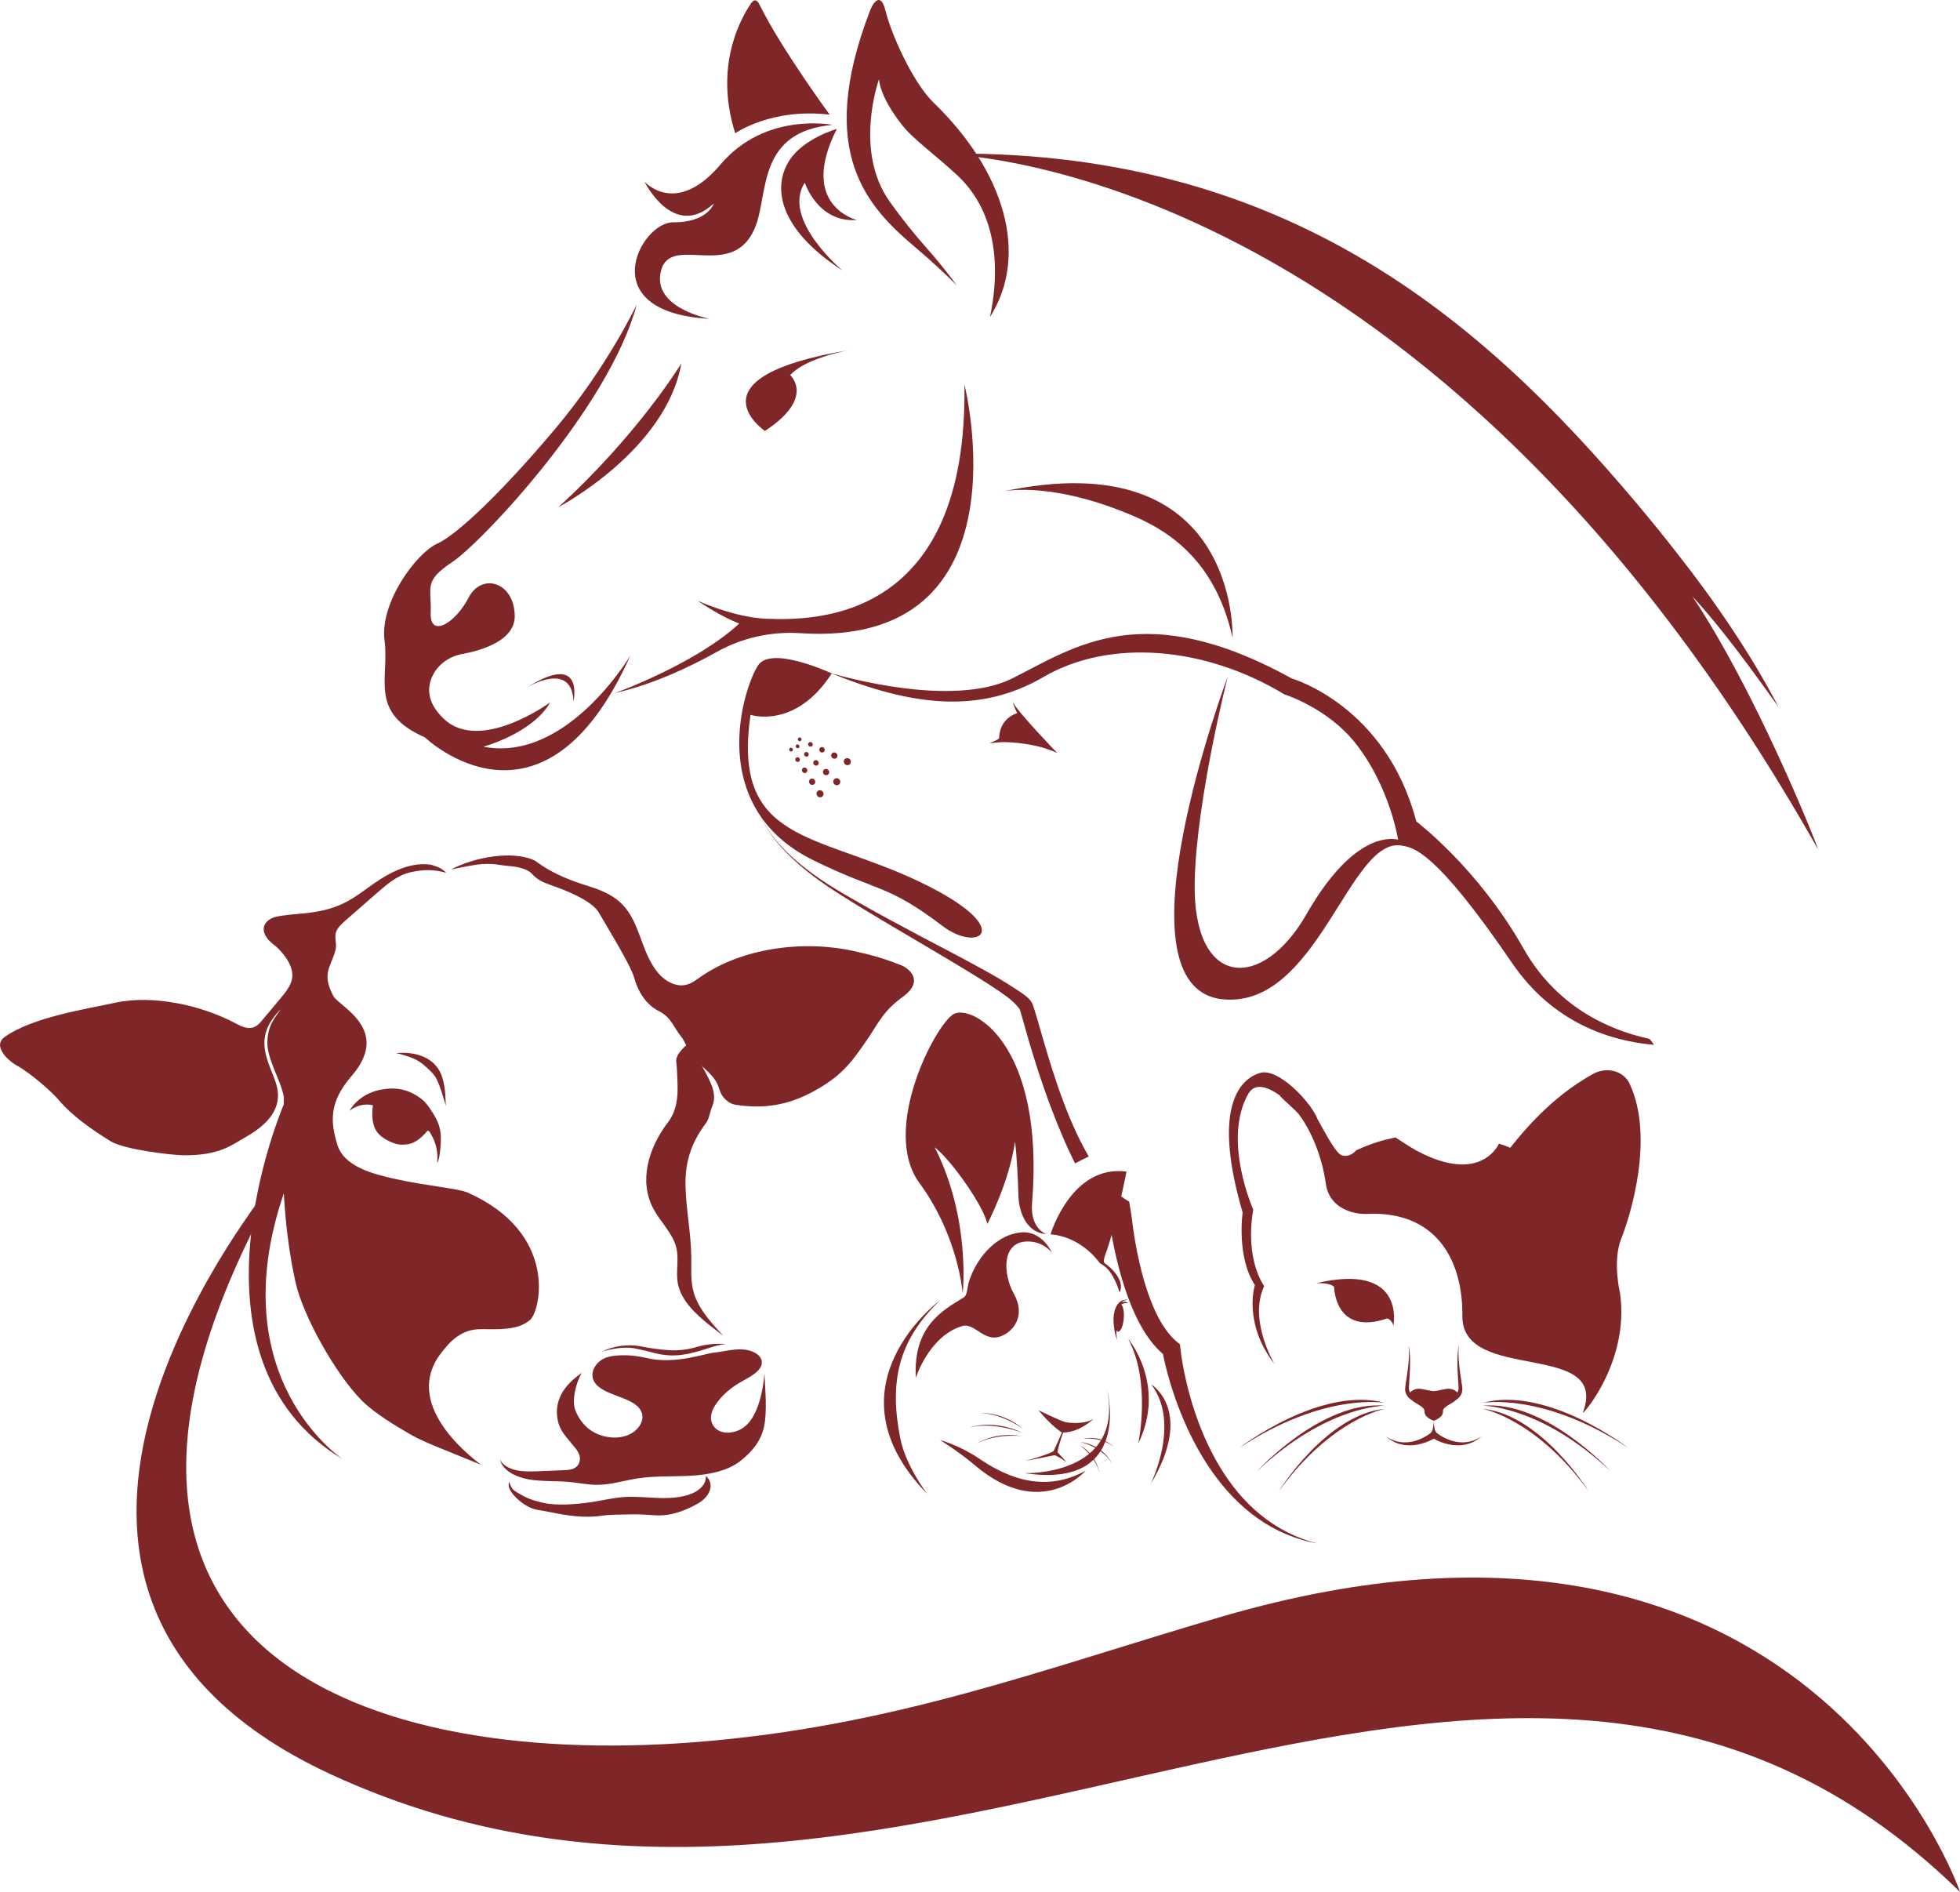
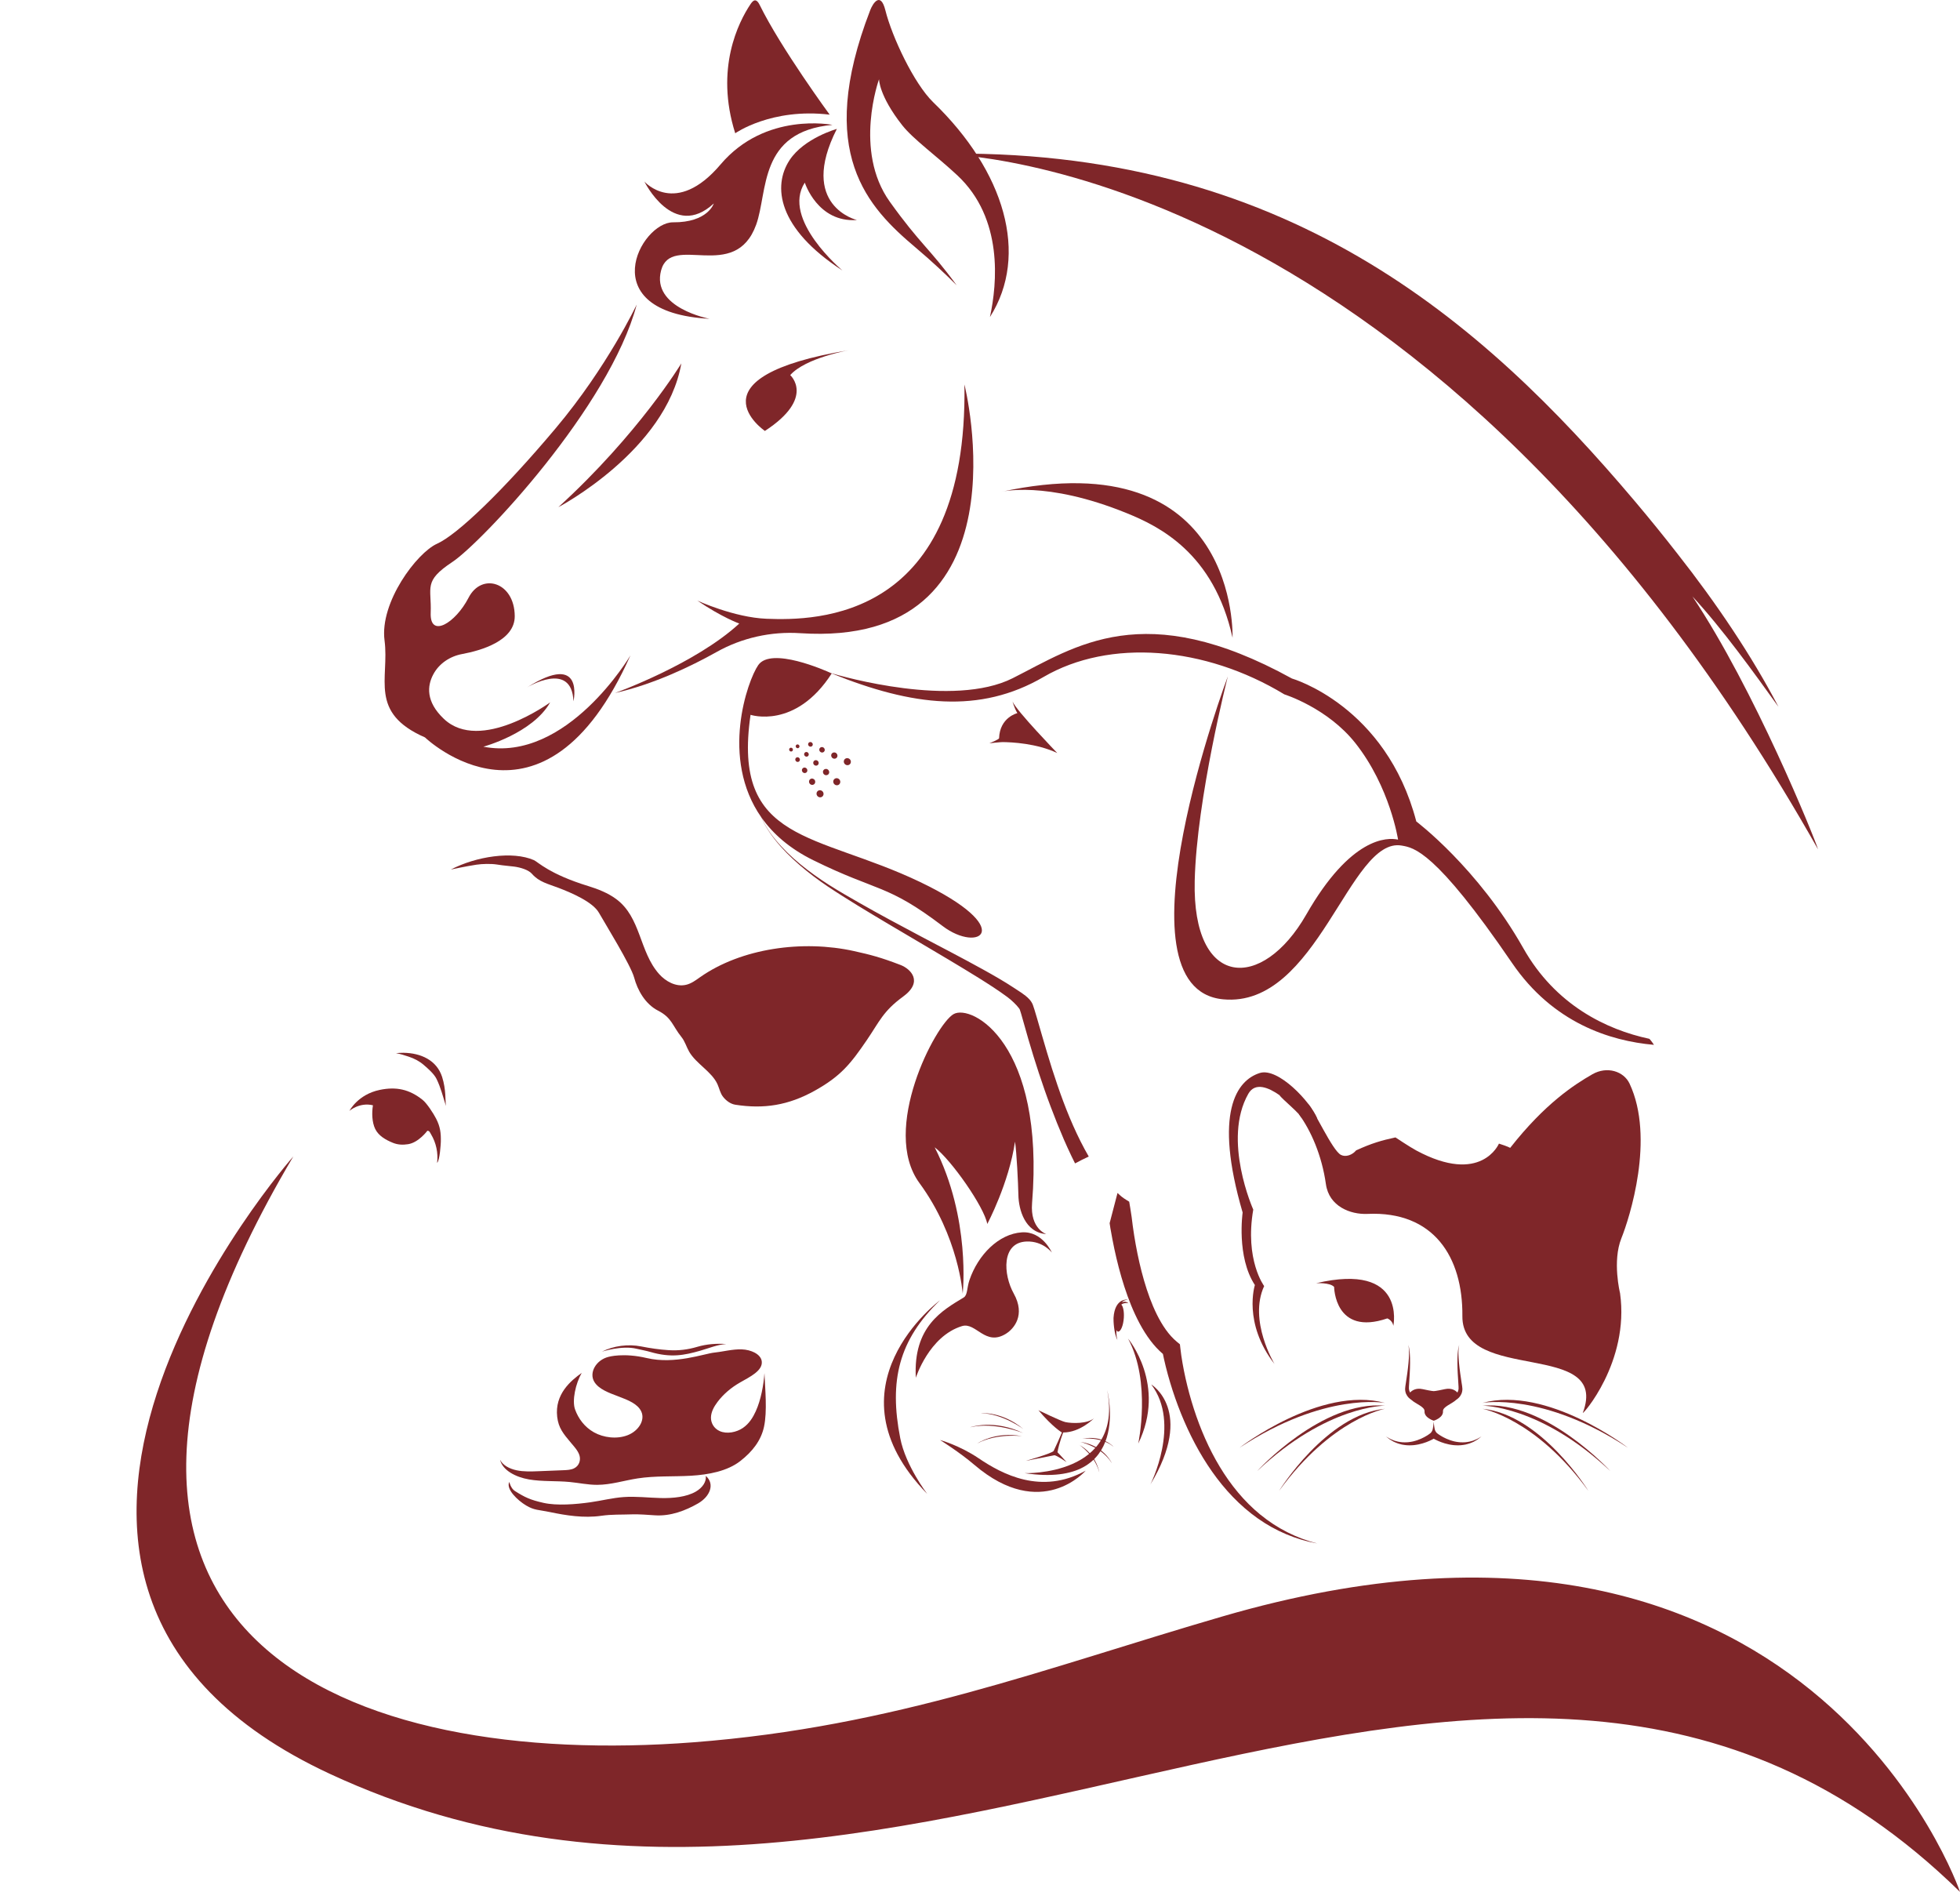
<svg xmlns="http://www.w3.org/2000/svg" id="a" viewBox="0 0 2175.84 2099.99">
  <defs>
    <style>.b{fill:#7f2629;}</style>
  </defs>
  <g>
    <g>
      <path class="b" d="M1809.02,1202.82c-6.43-13.68-24.95-19.79-41.4-10.33-19.67,11.31-52.14,32.02-91.13,81.63,0,0-2.54-1.56-12.48-4.71,0,0-19.48,46.57-91.92,7.53-7.14-3.85-22.95-14.41-22.95-14.41-15.29,3.27-26.47,6.49-43.68,14.38-4.2,5.12-11.5,7.76-16.84,5.03-9.77-5-30.02-50.7-36.59-56.69,0,0-4.85,9.16-10.04,11.58,13.13,17.92,25.39,45.34,29.93,77.61,3.47,24.67,27.22,33.84,46.13,32.98,73.56-3.34,105.96,47.8,105.36,113.5-.68,75.12,164.23,25.81,133.72,107.26-1.42,3.8,52.13-56.06,41.31-132.77,0,0-8.8-35.41,1.5-60.98,9.01-22.37,37.5-111.14,9.07-171.62Z" />
      <path class="b" d="M1403.37,1427.54s-21.74-28.87-12.1-84.9c0,0-34.63-77.3-5.5-128.51,7.6-13.37,22.63-6.92,34.6,1.47,2.31,3.98,24.07,21.36,24.1,25.18-.04-6.32,11.88,.36,17.83,.78-7.33-18.4-43.38-56.91-63.74-50.54-25.77,8.07-51.54,43.77-19.08,154.9,0,0-7.06,49.02,13.59,80.49,0,0-13.59,42.12,21.81,87.68,0,0-29.21-48.2-11.51-86.56Z" />
      <path class="b" d="M1546.79,1471.64s14.9-70.89-85.79-47.26c0,0,15.41-1.03,20.03,4.11,0,0,.51,54.96,59.07,34.93,0,0,5.65,2.05,6.68,8.22Z" />
    </g>
    <g>
      <g>
        <path class="b" d="M1642.59,1595.66c-.64,.37-1.42,.83-2.32,1.35-.9,.5-2.02,.87-3.18,1.38-.58,.24-1.19,.49-1.81,.75-.66,.18-1.33,.36-2.03,.55-1.39,.38-2.83,.8-4.4,.93-1.54,.24-3.12,.42-4.76,.37-1.62,.09-3.26-.06-4.89-.24-1.63-.07-3.23-.56-4.81-.81-1.56-.43-3.09-.8-4.53-1.32-2.89-.99-5.49-2.19-7.64-3.33-2.14-1.15-3.86-2.22-4.99-3.02-1.15-.78-1.65-1.22-1.71-1.25,0,0-2.06-1.32-2.85-4.79-.71-3.13-1.07-8.18-1.07-8.18,0,0-.36,5.04-1.07,8.18-.79,3.47-2.85,4.79-2.85,4.79-.06,.04-.56,.47-1.71,1.25-1.13,.8-2.85,1.87-4.99,3.02-2.15,1.14-4.74,2.34-7.64,3.33-1.44,.52-2.97,.89-4.53,1.32-1.58,.25-3.18,.73-4.81,.81-1.63,.18-3.27,.33-4.89,.24-1.63,.05-3.22-.13-4.76-.37-1.56-.13-3.01-.54-4.4-.93-.7-.19-1.38-.37-2.03-.55-.63-.26-1.23-.51-1.81-.75-1.15-.51-2.27-.88-3.18-1.38-.89-.52-1.67-.97-2.32-1.35-1.29-.75-2.03-1.18-2.03-1.18,0,0,.68,.52,1.86,1.44,.6,.46,1.32,1.02,2.16,1.66,.85,.62,1.92,1.14,3.03,1.82,.57,.33,1.16,.66,1.77,1.02,.65,.27,1.32,.55,2.01,.84,1.39,.58,2.86,1.21,4.47,1.57,1.59,.47,3.26,.87,4.99,1.05,1.73,.32,3.5,.39,5.28,.43,1.79,.14,3.55-.14,5.32-.2,1.73-.24,3.47-.43,5.11-.79,3.29-.67,6.3-1.61,8.83-2.55,2.52-.96,4.58-1.9,6.01-2.65,1.04-.52,1.78-.96,2.1-1.15,.01,0,.06,.03,.07,.04,.02,0,.06-.03,.07-.04,.31,.19,1.05,.63,2.1,1.15,1.43,.74,3.48,1.69,6.01,2.65,2.53,.94,5.53,1.88,8.83,2.55,1.64,.36,3.37,.56,5.11,.79,1.77,.06,3.53,.34,5.32,.2,1.78-.04,3.56-.11,5.28-.43,1.74-.18,3.4-.58,4.99-1.05,1.62-.35,3.08-.98,4.47-1.57,.69-.29,1.36-.57,2.01-.84,.61-.35,1.2-.69,1.77-1.02,1.12-.67,2.19-1.19,3.03-1.82,.83-.64,1.56-1.2,2.16-1.66,1.19-.91,1.86-1.44,1.86-1.44,0,0-.74,.43-2.03,1.18Z" />
        <path class="b" d="M1622.73,1536.05c-.55-3.71-1.13-7.66-1.71-11.62-1.1-7.9-1.9-15.84-1.96-21.82-.04-2.99,.12-5.47,.36-7.2,.25-1.72,.51-2.7,.51-2.7,0,0-.34,.95-.74,2.66-.39,1.72-.76,4.21-.99,7.22-.46,6.02-.34,14.08,.08,22.1,.24,4,.48,8,.71,11.76,.12,1.84,.27,3.77,.2,5.13-.14,1.45-.54,2.71-1.1,3.76-.07,.13-.15,.24-.22,.36-1.74-1.92-6.14-5.46-13.96-3.74-10.49,2.3-12.28,2.2-12.28,2.2,0,0-1.79,.1-12.28-2.2-7.82-1.72-12.22,1.82-13.96,3.74-.07-.12-.15-.23-.22-.36-.56-1.05-.96-2.31-1.1-3.76-.07-1.36,.08-3.29,.2-5.13,.23-3.75,.47-7.75,.71-11.76,.42-8.02,.54-16.07,.08-22.1-.22-3.01-.6-5.5-.99-7.22-.4-1.71-.74-2.66-.74-2.66,0,0,.25,.97,.51,2.7,.24,1.73,.4,4.22,.36,7.2-.06,5.98-.86,13.92-1.96,21.82-.58,3.95-1.17,7.91-1.71,11.62-.27,1.88-.59,3.56-.68,5.64,0,1.99,.41,3.93,1.13,5.6,1.5,3.37,3.97,5.35,5.68,6.46,4.9,4.6,15.1,7.74,14.75,12.77-.51,7.17,10.24,10.49,10.24,10.49,0,0,10.75-3.33,10.24-10.49-.36-5.03,9.85-8.16,14.74-12.77,1.71-1.11,4.19-3.09,5.68-6.46,.72-1.67,1.13-3.61,1.13-5.6-.09-2.08-.41-3.76-.68-5.64Z" />
      </g>
      <g>
        <g>
          <path class="b" d="M1645.66,1557.24s67.16-12.44,161.64,49.82c0,0-89.7-69.24-161.64-49.82Z" />
          <path class="b" d="M1645.66,1560.35s64.38-.64,141.98,72.52c0,0-72.03-78.86-141.98-72.52Z" />
          <path class="b" d="M1645.66,1563.75s59.13,10.57,117.61,91.08c0,0-52.38-84.78-117.61-91.08Z" />
        </g>
        <g>
          <path class="b" d="M1537.57,1557.24s-67.16-12.44-161.64,49.82c0,0,89.7-69.24,161.64-49.82Z" />
          <path class="b" d="M1537.57,1560.35s-64.38-.64-141.98,72.52c0,0,72.03-78.86,141.98-72.52Z" />
          <path class="b" d="M1537.57,1563.75s-59.13,10.57-117.61,91.08c0,0,52.38-84.78,117.61-91.08Z" />
        </g>
      </g>
    </g>
  </g>
  <g>
    <path class="b" d="M1098.34,825.03s12.24-1.33,14.64-1.31c9.94,.08,37.77,1.33,60.69,12.14,0,0-45.39-47-49.57-57.07,0,0,1.73,6.77,5.29,12.78,0,0-19.49,4.58-20.29,27.85-.05,1.38-10.75,5.61-10.75,5.61Z" />
    <path class="b" d="M1399.33,1681.42c-18.26-14.91-33.24-33.38-45.31-53.43-12.09-20.07-21.41-41.73-28.63-63.97-3.6-11.13-6.68-22.43-9.23-33.83-1.28-5.69-2.42-11.41-3.42-17.14-.5-2.86-.96-5.72-1.38-8.58-.41-2.81-.81-5.81-1.06-8.37l-.46-3.93-3.32-2.74c-9.15-7.52-16.4-18.54-22.25-30.3-5.86-11.84-10.42-24.62-14.22-37.68-3.79-13.08-6.81-26.49-9.26-40.01-1.22-6.77-2.31-13.57-3.24-20.38-.47-3.41-.9-6.82-1.29-10.22-.38-3.36-2.71-16.96-2.71-16.96l-3-1.86c-4.53-2.81-5.87-3.95-9.97-7.83l-8.74,33.51c1.22,8.3,.6,4.16,1.12,7.13,1.24,7.12,2.56,14.22,4.07,21.28,3.02,14.14,6.63,28.18,11.13,42.06,4.52,13.87,9.87,27.61,16.94,40.86,3.55,6.61,7.53,13.1,12.24,19.27,3.95,5.19,8.44,10.17,13.65,14.6,.34,1.71,.69,3.38,1.06,5.09,.66,3.01,1.37,6,2.11,8.98,1.48,5.95,3.11,11.85,4.86,17.7,3.51,11.7,7.54,23.22,12.11,34.53,9.14,22.58,20.4,44.38,34.43,64.31,13.99,19.91,30.89,37.95,50.73,51.92,19.78,14.03,42.51,23.59,66.03,27.82-23.18-5.89-44.77-16.91-62.96-31.86Z" />
    <path class="b" d="M1830.97,1153.08c-48-10.24-104.39-37.69-139.89-100.55-50.42-89.26-118.81-140.7-118.81-140.7-33.66-128.72-138.07-158.68-138.07-158.68-164.68-90.76-240.27-35.45-309.96-.36-66.18,33.32-189.24-1.91-201.47-5.55-6.33-2.89-66.66-29.7-81.04-8.96-11.9,17.16-42.53,103.54,3.47,169.02,.01,.03,.03,.06,.04,.1,1.24,3.01,2.7,5.94,4.3,8.78,3.2,5.69,6.96,11.04,10.99,16.17,8.09,10.25,17.45,19.45,27.32,27.99,9.88,8.55,20.36,16.39,31.18,23.72,10.87,7.28,21.93,14.17,33.04,21.03,44.49,27.25,90.03,52.92,134.2,80.28,10.98,6.88,21.95,13.86,32.14,21.42,2.54,1.89,4.91,3.97,7.1,6.09,2.19,2.07,4.23,4.34,5.63,6.19,.32,.46,.61,.87,.78,1.17,.09,.15,.14,.27,.15,.32,.02,.04,0,.02,0,.02l.16,.44c.41,1.16,.9,2.76,1.34,4.23l2.65,9.27c6.92,25.11,14.63,50.27,23.32,75.08,4.31,12.42,9.04,24.72,13.89,36.99,2.48,6.12,5.01,12.23,7.63,18.31,2.62,6.08,5.44,12.09,8.27,18.12,1.34,2.79,2.71,5.58,4.11,8.36,4.98-2.72,10.09-5.22,15.2-7.64-1.57-2.71-3.1-5.46-4.61-8.22-12.1-22.49-21.75-46.51-30.1-70.93-8.45-24.44-15.44-49.33-22.71-74.37l-2.84-9.49c-.52-1.64-.99-3.16-1.69-5.07l-.27-.7c-.16-.37-.33-.78-.49-1.09-.34-.69-.69-1.28-1.04-1.82-.7-1.07-1.4-1.96-2.12-2.75-1.42-1.59-2.85-2.83-4.29-3.98-1.44-1.15-2.86-2.21-4.31-3.19-2.88-1.97-5.76-3.76-8.55-5.62-11.18-7.37-22.58-13.85-34.03-20.22-22.91-12.68-46.08-24.65-69.13-36.82-23.03-12.21-46.02-24.46-68.64-37.38-11.29-6.47-22.63-12.92-33.58-19.9-10.95-7-21.58-14.52-31.63-22.78-10.03-8.26-19.48-17.29-27.75-27.35-4.14-5.03-7.91-10.35-11.16-16-1.56-2.72-2.99-5.53-4.23-8.41,12.68,17.92,31.12,34.25,57.3,47.15,71.99,35.46,81.71,26.01,143.73,73.15,40.28,30.61,83.78,3.13-25.33-49.06-114.81-54.91-208.8-42.59-187.96-185.45,0,0,49.84,16.6,90.1-45.9,89.56,36.22,164.4,45.14,235.13,3.9,73.26-42.72,179.11-34.19,267.34,19.29,0,0,47.89,14.91,78.93,54.21,38.44,48.66,47.32,107.04,47.32,107.04-12.18-2.67-52.59-2.99-101.9,83.17-48.9,85.44-126.68,82.65-123.85-37.39,2.16-91.4,36.78-227.04,36.78-227.04,0,0-130.32,346.61-5.29,358.51,105,9.99,140.28-181.11,198.4-170.63,13.13,2.37,36.78,4.85,122.44,130.35,45.4,66.51,108.72,86.52,157.49,90.82-1.17-2.02-4.82-6.65-5.14-6.72Z" />
  </g>
  <g>
    <path class="b" d="M893.3,835.53c-.93,1.05-.81,2.7,.27,3.68,1.08,.98,2.71,.92,3.64-.14,.93-1.05,.81-2.7-.27-3.68-1.08-.98-2.71-.92-3.65,.14Z" />
    <path class="b" d="M887.02,829.85c.76-.86,.66-2.19-.22-2.99-.88-.79-2.2-.74-2.96,.11-.76,.86-.66,2.19,.22,2.99,.88,.79,2.2,.74,2.96-.11Z" />
    <path class="b" d="M907.8,844.59c-1.27-1.15-3.2-1.08-4.3,.16-1.1,1.24-.95,3.18,.32,4.33,1.27,1.15,3.2,1.08,4.3-.16,1.1-1.24,.95-3.18-.32-4.33Z" />
    <path class="b" d="M914.41,854.61c-1.25,1.42-1.09,3.63,.37,4.94,1.45,1.31,3.65,1.23,4.9-.18,1.25-1.42,1.09-3.63-.37-4.94-1.45-1.31-3.65-1.23-4.9,.18Z" />
    <path class="b" d="M925.96,865.05c-1.41,1.59-1.22,4.08,.41,5.55,1.63,1.48,4.1,1.38,5.5-.21,1.41-1.59,1.22-4.08-.41-5.55-1.63-1.48-4.1-1.38-5.5,.21Z" />
    <path class="b" d="M898.66,828.57c1.32,.62,2.85,.07,3.42-1.22,.57-1.29-.03-2.84-1.35-3.45-1.32-.62-2.85-.07-3.42,1.22-.57,1.29,.03,2.84,1.35,3.45Z" />
-     <path class="b" d="M888.56,818.73c-1.07-.5-2.31-.06-2.77,.99-.46,1.05,.03,2.3,1.1,2.8,1.07,.5,2.31,.06,2.77-.99,.46-1.05-.03-2.3-1.1-2.8Z" />
    <path class="b" d="M911.32,835.02c1.55,.73,3.35,.09,4.03-1.43,.67-1.52-.04-3.34-1.59-4.07-1.55-.73-3.35-.09-4.03,1.43s.04,3.34,1.59,4.07Z" />
    <path class="b" d="M929.4,840.18c.77-1.73-.05-3.81-1.82-4.64-1.77-.83-3.83-.1-4.59,1.64-.77,1.73,.05,3.81,1.82,4.64,1.77,.83,3.83,.1,4.59-1.64Z" />
    <path class="b" d="M942.21,841.93c-1.99-.93-4.3-.11-5.16,1.84-.86,1.95,.05,4.28,2.04,5.21,1.99,.93,4.3,.11,5.16-1.84,.86-1.95-.05-4.28-2.04-5.21Z" />
    <path class="b" d="M883.98,840.94c-1.18,.77-1.48,2.38-.68,3.6,.8,1.22,2.4,1.59,3.58,.82,1.18-.77,1.48-2.38,.68-3.6-.8-1.22-2.4-1.59-3.58-.82Z" />
    <path class="b" d="M876.97,830.27c-.96,.62-1.2,1.93-.55,2.92,.65,.99,1.95,1.29,2.91,.67,.96-.62,1.2-1.93,.55-2.92s-1.95-1.29-2.91-.67Z" />
    <path class="b" d="M891.53,852.44c-1.39,.9-1.75,2.8-.8,4.24s2.83,1.87,4.22,.97c1.39-.9,1.75-2.8,.8-4.24-.94-1.44-2.83-1.87-4.22-.97Z" />
    <path class="b" d="M899.61,864.74c-1.58,1.03-1.99,3.2-.92,4.84,1.08,1.64,3.23,2.13,4.81,1.1,1.58-1.03,1.99-3.2,.92-4.84s-3.23-2.13-4.81-1.1Z" />
    <path class="b" d="M908.16,877.76c-1.78,1.16-2.24,3.59-1.03,5.43,1.21,1.84,3.63,2.39,5.41,1.24,1.78-1.16,2.24-3.59,1.03-5.43-1.21-1.84-3.63-2.39-5.41-1.24Z" />
  </g>
  <g>
    <g>
      <path class="b" d="M1152.78,1565.36s24.9,12.11,29.88,13.16c7.82,1.65,24.36,1.92,31.88-4.28,0,0-15.2,15.82-34.26,15.82,0,0-4.48,11.36-6.36,21.9,0,0,5.61,5.82,10.17,11.05,0,0-11.52-8.06-13.8-7.65-3.75,.66-31.67,6.21-31.67,6.21,0,0,29.71-8.38,31.09-11.12,2.18-4.34,7-15.26,9.15-20.38,0,0-10.23-5.91-26.07-24.7Z" />
      <path class="b" d="M1069.86,1440.18c-23.49,14.26-56.36,32.11-53.18,89.16,0,0,14.55-46.12,51.23-57.36,15.57-4.78,25.81,23.06,49.06,8.32,8.52-5.4,21.73-20.51,8.43-44.43-11.82-21.24-13.86-56.76,14.21-57.79,18.38-.67,28.08,12.27,28.08,12.27,0,0-10.36-23.86-33.19-22.45-25.85,1.61-48.7,24.98-58.25,52.87-3,8.77-2.04,16.77-6.38,19.4Z" />
      <path class="b" d="M1252.64,1446.6s-3.08-2.9-7.09-1.03c0,0,.8-2.22,6.54-2.94,0,0-14.5-2.57-15.95,20.29-.16,2.59,.39,17.45,4.34,24.49,0,0-1.88-6.39-.88-10.96,.68,1.2,.73,1.67,1.66,1.67,2.94,0,5.77-6.86,6.32-15.33,.45-6.92-.75-12.77-2.81-14.69,1.37-1.11,3.8-2.19,7.85-1.49Z" />
      <path class="b" d="M1145.72,1335.51c14.45-177.53-66.98-221.27-87.11-209.86-20.13,11.41-81.41,128.28-37.88,187.58,43.53,59.29,47.99,122.65,47.99,122.65,0,0,9.21-83.27-31.11-162.38,18.42,14.02,54.93,66.1,58.39,85.1,0,0,24.05-45.18,30.78-91.37,1.84,11.84,3.48,46.03,3.76,59.4,.33,15.92,7.18,41.42,30.95,43.2,0,0-18.09-5.83-15.77-34.31Z" />
      <path class="b" d="M1205.24,1632.43s-49.16,57.11-123.55-6.43c-16.72-14.28-38.16-27.6-38.16-27.6,0,0,21.6,5.9,42.82,20.25,26.03,17.61,69.64,41.1,118.89,13.77Z" />
      <path class="b" d="M1229.08,1542.89s29.17,110.44-91.48,92.32c0,0,110.38,3.62,91.48-92.32Z" />
      <path class="b" d="M1029.34,1658.22c-115.86-118.81,14.18-214.9,14.18-214.9-45.78,44.09-56.71,89.2-44.13,153.11,6.06,30.78,29.95,61.8,29.95,61.8Z" />
      <path class="b" d="M1252.32,1485.93s43.07,51.14,11.28,116.39c0,0,14.72-68.14-11.28-116.39Z" />
      <path class="b" d="M1278.06,1536.78s48.53,29.14-.98,110.96c0,0,34.2-67.37,.98-110.96Z" />
-       <path class="b" d="M1226.62,1393.92c12.41-33.56,23.92-93.46,23.92-93.46-61.29-8.13-84.29,69.58-84.29,69.58,30.77,2.8,49.05,24.31,54.62,31.94h0c1.15,1.58,13.21,3.76,21.99,32.66,6.44-12.63-8.99-27.48-16.42-32.4-2.01-1.33-.57-6.29,.18-8.32Z" />
    </g>
    <g>
      <path class="b" d="M1136.12,1590.83s-31.38-13.01-59.14-6.55c0,0,26.1-9.32,59.14,6.55Z" />
      <path class="b" d="M1136.01,1586.19s-22.99-17.11-47.04-17.54c0,0,23.28-2.25,47.04,17.54Z" />
      <path class="b" d="M1134.57,1594.11s-28.45-3.45-49.54,8.09c0,0,19.1-13.5,49.54-8.09Z" />
    </g>
    <g>
      <path class="b" d="M1199.01,1600.47s23.77,5.01,35.2,23.58c0,0-9.02-20.02-35.2-23.58Z" />
      <path class="b" d="M1201.55,1596.87s21.46-2.29,34.58,9.05c0,0-11.28-13.08-34.58-9.05Z" />
      <path class="b" d="M1198.09,1603.8s17.1,11.11,22.24,30.44c0,0-3.03-19.9-22.24-30.44Z" />
    </g>
  </g>
  <path class="b" d="M1862.04,614.47c43.47,55.19,82.66,113.49,112.3,170.16-26.48-36.87-62.03-86.47-95.56-122.63,69.02,103.34,134.87,266.34,139.51,280.82C1590.38,185.78,1066.79,170.11,1038.72,170.74c386.51-8.71,606.54,184.92,775.97,385.39,16.97,20.08,32.78,39.63,47.35,58.34Z" />
-   <path class="b" d="M488.84,1502.99c10.87-14.51,23.59-27.74,45.07-27.6,19.07,.12,41.58,1.47,54.7-10.45,11.58-10.52,31.06-96.23-69.03-141-10.95-4.9-43.58-7.14-79.37-14.95-27.08-5.91-58.49-14.19-65.79-38.62-7.22-24.15-9.97-46.24,15.75-75.85,44.9-51.68-13.96-77.49-19.98-88.76-13.62-25.52-2.99-31.22,2.34-51.68,1.57-6.02-1.26-12.25,.19-18.28,1.35-5.63,6.35-10.14,11.12-14.31,11.94-10.44,23.88-20.87,35.82-31.31,10.69-9.34,22.24-19.12,37.12-22.2,14.39-2.98,24.71-2.99,38.6,.82-5.88-5.59-8.82-6.26-16.81-8.98-26.28-3.77-51.18,11.58-71.54,26.63-20.36,15.05-34.95,22.88-63.01,26.65-10.17,1.37-27.05,2.09-37.43,4.49-3.91,.91-7.61,2.66-10.2,5.31-8.14,8.34-1.4,18.96,7.06,25.28,7.54,5.64,15.91,16.04,19.03,24.22,5.47,14.31-.65,23.3-11.32,36.06-6.67,7.97-13.35,15.95-20.02,23.92-2.76,3.3-5.83,6.8-10.35,8.14-6.75,1.99-13.67-1.57-19.58-4.74-36.42-19.55-91.15-32.1-133.75-22.66-28.72,6.36-91.9,15.81-122.6,38.16-12.43,9.05,1.57,24.68,14.62,31.94,14.7,8.18,38.06,28.75,45.08,37.07,15.55,18.42,36.39,32.81,57.74,46.23,15.82,9.95,70.27,15.74,81.22,15.82,40.27,.29,52.67-10.75,70.66-21.07,44.36-25.45,34.92-52.15,30.19-64.55-5.65-14.83-12.74-29.26-10.39-45.34,1.8-12.28,8.92-22.21,17.97-31.5-6.56,9.92-14.58,17.32-15.15,36.56-.56,19.19,14.8,42.06,18.25,60.95,.18,1,.13,3.98-.03,8.54-.07,.16-121.49,281.79,65.68,393.92,0,0-136.05-89.2-65.63-295.25,1.71,30.74,5.47,65.15,13.11,99.18,8.37,37.28,45.06,102.76,74.09,131.45,13.39,13.23,35.65,26.77,52.71,36.6,11.25,6.49,23.62,11.52,35.93,16.53,14.44,5.87,28.88,11.74,43.32,17.61-17.93-13.23-85.9-68.85-45.37-122.98Z" />
+   <path class="b" d="M488.84,1502.99Z" />
  <g>
    <g>
      <path class="b" d="M1002.56,1106.21c22.9-16.68,8.2-30.85-2.87-35.1-21.8-8.37-33.15-11.32-51.58-15.4-56.94-12.63-125.1-3.32-171.12,29.09-4.71,3.32-9.47,6.94-15.35,8.32-11.45,2.69-22.84-4-29.84-11.82-22.34-24.92-20.02-63.14-48.07-83.58-8.85-6.45-19.69-10.83-30.72-14.2-43.08-13.18-55.99-26.86-60.24-28.74-23.7-10.46-64.21-4.2-92.28,10.41,0,0,16.63-3.61,28.21-5.36,6.73-1.01,16.43-1.23,23.09-.19,9.24,1.45,10.75,1.21,18.96,2.28,6.73,.88,15.88,3.5,19.85,8.09,7.8,9.01,17.84,11.09,29.2,15.43,14.61,5.57,38.25,15.64,45.13,27.8,6.88,12.15,35.37,58.12,39.06,71.94,3.69,13.82,12.21,29.28,26.52,36.63,15.45,7.93,15.81,16.66,25.95,29.24,3.97,4.92,5.49,10.95,8.58,16.31,7.8,13.53,25.09,22.09,31.45,36.17,2.12,4.7,2.96,9.91,6.29,14.07,3.2,4,8.01,7.79,13.54,8.65,31.69,4.93,58.75,.7,87.84-15.42,29.47-16.34,40.35-30.36,58.14-56.37,13.8-20.19,17.92-31.98,40.26-48.25Z" />
-       <path class="b" d="M784.05,1246.17c3.12-4.13,4.56-13.66,6.58-18.17,10.57-23.6-22.1-49.31-20.16-73.26-8.42,3.39-20.69,15.74-19.8,23.4,1.04,8.99,1.13,15.52,1.46,24.56,.53,14.8-.71,30.04-10.58,43.01-22.25,29.25-32.52,65.85-16.06,96.29,7.84,14.49,21.38,27.15,25.25,42.67,3.26,13.09-.75,26.91,1.78,40.12,3.46,18.06,18.69,33.05,34.93,45.95,5.1,4.05,10.37,8.01,15.57,12.02-2.92-3.07-5.78-6.17-8.57-9.31-10.54-11.88-20.28-24.56-24.34-38.77-3.63-12.73-2.53-26.07-2.68-39.21-.3-26.22-5.67-52.13-6.41-78.32-.74-26.2,5.67-47.99,23.03-70.98Z" />
      <path class="b" d="M839.13,1566.21c-3.17,6.94-7.31,13.92-14.4,18.79-7.1,4.86-17.81,7.06-25.74,3.52-6.56-2.92-9.89-9.18-9.74-15.21,.15-6.04,3.3-11.87,7.27-17.14,6.37-8.46,14.99-15.89,25.1-21.65,10.89-6.21,25.33-13.1,24.02-23.46-1.01-8.04-12.01-12.93-22.25-13.26-10.24-.33-20.32,2.51-30.54,3.59-10.96,1.15-43.84,13.37-74.81,6.06-26.06-6.15-42.51-1.33-42.51-1.33-13.87,3.46-21.91,17.6-15.76,27.73,9.88,16.27,44.19,15.94,52.12,32.9,4.52,9.68-3.05,21.59-15.04,26.29-11.99,4.69-26.79,2.82-37.4-3.11-10.61-5.93-17.39-15.38-21.01-25.31-3.62-9.93,.57-28.9,7.32-40.67-11.79,8.4-30.18,23.47-27.19,48.83,1.45,12.24,6.74,18.58,15.23,28.7,3.72,4.43,7.89,8.8,9.48,14.01,1.59,5.21-.21,11.62-6.14,14.46-3.41,1.63-7.52,1.83-11.45,1.99-9.22,.37-18.44,.73-27.66,1.1-8.28,.33-16.71,.65-24.63-1.03-7.93-1.67-15.41-5.69-18.26-11.75,2.63,11.77,17.36,19.38,32.12,21.92s30.29,1.39,45.33,2.85c10.13,.98,20.06,3.16,30.31,3.15,15.22-.01,29.92-4.82,44.95-7.14,19.47-3.01,39.37-1.83,59.08-2.96,19.71-1.14,40.47-5.11,54.77-16.21,13.85-10.75,23.19-23.11,26.44-38.06,3.76-17.29,1.24-42.18,.49-59.59-.85,12.84-3.93,29.78-9.51,41.98Z" />
      <path class="b" d="M774.02,1495c-10.62,3.12-20.69,4.36-31.83,3.67-10.04-.62-20.54-2.16-30.25-4.1-14.54-2.9-30.78-.77-43.73,5.75,0,0,22.01-7.14,38.22-3.25,5.58,1.34,10.42,2.11,15.45,3.58,22.91,6.68,37.53,3.74,55.38-1.33,9.59-2.72,18.87-6.77,28.94-7.45-10.68-.74-21.57,0-32.19,3.12Z" />
      <path class="b" d="M783.52,1638.28c.78,6.27-3.41,12.91-10.97,17.33-10.41,6.09-25.42,7.54-39.13,7.22-13.71-.32-27.29-2.07-41.04-1.09-12.59,.9-24.7,4.06-37.15,5.81-15.91,2.24-36.98,3.98-51.87,.63-14.89-3.34-20.79-6.22-31.83-13.2-4.49-2.84-6.17-10.05-6.17-10.05-3.97,8.07,9.35,20.55,18.61,26.1,9.26,5.55,13.91,4.74,26.15,7.31,18.31,3.84,37.99,6.98,57.38,4.19,11.81-1.7,22.14-1.15,34.12-1.59,7.35-.27,18.15,.57,25.4,1.06,17.55,1.2,34.22-5.36,47.8-13.14,13.58-7.78,18.96-21.76,8.71-30.58Z" />
    </g>
    <path class="b" d="M489.36,1267.76c.28-10.03-.64-17.16-5.23-26.08-2.86-5.57-10.15-16.97-15.05-20.87-14.69-11.69-29.12-14.83-47.51-11.02-24.33,5.04-33.63,23.23-33.63,23.23,0,0,11.06-9.74,26.07-6.16-1.34,8.26-1.13,18.83,2.55,26.35,3.73,7.6,11.71,12.1,19.54,15.29,5.51,2.25,11.08,2.48,16.96,1.55,11.73-1.85,21.32-14.84,21.32-14.84,2.37-.22,2.92,1.83,4.14,3.87,5.67,9.44,8.07,20.8,6.73,31.73,3.1-3.13,4.06-21.53,4.1-23.03Z" />
    <path class="b" d="M490.79,1195.36c-6-18.59-23.61-26.51-42.83-26.77-2.78-.04-5.57,.18-8.35,.39,4.78,.86,9.52,2.39,14.13,3.93,6.24,2.08,11.65,4.85,16.67,9.17,4.73,4.07,11.39,9.83,14.16,15.47,4.85,9.87,7.12,19.64,10.5,30.13h0c-.89-5.42,.3-18.11-4.28-32.32Z" />
  </g>
  <path class="b" d="M325.61,1283.66s-417.47,472.72,40.85,685.45c648.58,301.04,1296.83-371.07,1809.38,130.89,0,0-168.45-495.05-818.79-305.75-196.68,57.25-363.82,122.54-587.17,139.69-379.88,29.16-763.52-111.9-444.27-650.28Z" />
  <path class="b" d="M706.84,338.03s-32.51,69.06-89.84,137.19c-59.25,70.41-109.48,118.34-131.83,128.33-22.36,10-63.83,65.02-58.28,107.37,5.55,42.35-17.93,80.12,44.87,107.6,0,0,131.21,126.18,228.1-91.06,0,0-70.33,119.36-163.28,101.37,0,0,54.68-14.78,74.16-49.19,0,0-77.51,56.7-118,18.3-20.24-19.2-18.51-36.71-11.72-49.42,6.45-12.07,18.53-20.05,31.99-22.54,20.8-3.85,58.59-14.62,58.41-42.1-.24-37.9-36.71-48.7-51.23-20.47-14.52,28.23-43.16,45.53-42.07,16.82,1.1-28.7-8.47-34.89,24.09-56.47,32.02-21.22,174.41-171.91,204.62-285.73Z" />
  <path class="b" d="M1070.63,426.71s73.92,292.97-182.29,276.13c-32.38-2.13-64.78,5.17-92.66,20.78-29.29,16.39-70.25,35.93-112.99,45.66,0,0,89.04-31.96,138-77.14,0,0-19.24-6.87-46.54-25.46h0s40.74,18.76,76.82,20.15c54.61,2.12,223.72,2.18,219.67-260.13Z" />
  <path class="b" d="M921.03,127.26s-54.03-73.62-77.67-121.73c-4.28-8.71-7.84-4.45-10.33-.71-13.03,19.54-39.59,71.24-16.84,143.11,0,0,40.13-28.37,104.84-20.66Z" />
  <path class="b" d="M966.02,11.34c2.94-7.61,11.54-21.21,16.85,.08,7.35,29.47,31.79,81.47,53.14,102.1,79.31,76.61,106.8,169.27,62.96,238.38,8.04-37.2,14.94-109.47-36.15-157.23-23.02-21.52-48.99-40.07-61.31-55.74-25.86-32.89-25.67-51-25.67-51,0,0-28.67,79.29,11.94,135.98,33.81,47.2,43.63,51.06,74.25,92.75-12.39-12.37-27.7-26.77-45.37-41.68-53.05-44.77-111.9-104.98-50.63-263.63Z" />
  <path class="b" d="M1111.12,546s49.41-13.08,139.47,23.52c35.84,14.56,96.81,44,117.69,138.32,0,0,7.8-219.48-257.15-161.84Z" />
  <path class="b" d="M756.36,403.37s-47.32,78.24-136.51,159.59c0,0,119.62-62.72,136.51-159.59Z" />
  <path class="b" d="M924.13,138.62s-74.37-14.95-124.19,43.88c-49.82,58.83-84.58,19.01-84.58,19.01,0,0,32.24,65.69,77.02,24.35,0,0-6.52,21.2-45.2,20.91-35.97-.27-90.39,99.92,40.52,107.1,0,0-65.02-12.09-53.78-53.81,11.24-41.73,81.9,14.28,105.47-50.54,13.32-36.63,2.29-103.43,84.73-110.9Z" />
  <path class="b" d="M929,143.08s-36.34,10.23-52.39,34.53c-19.09,28.91-13.58,75.84,58.65,122.67,0,0-68.19-56.87-41.83-97.58,0,0,14.05,44.59,57.85,41.53,0,0-65.65-15.75-22.28-101.15Z" />
  <path class="b" d="M636.63,778.45s12.69-56.01-51.67-15.34c0,0,49.79-30.55,51.67,15.34Z" />
  <path class="b" d="M877.24,416.37s28.37,25.17-28.11,61.97c0,0-87.64-59.72,93.85-89.74,0,0-48.76,8.5-65.74,27.77Z" />
</svg>